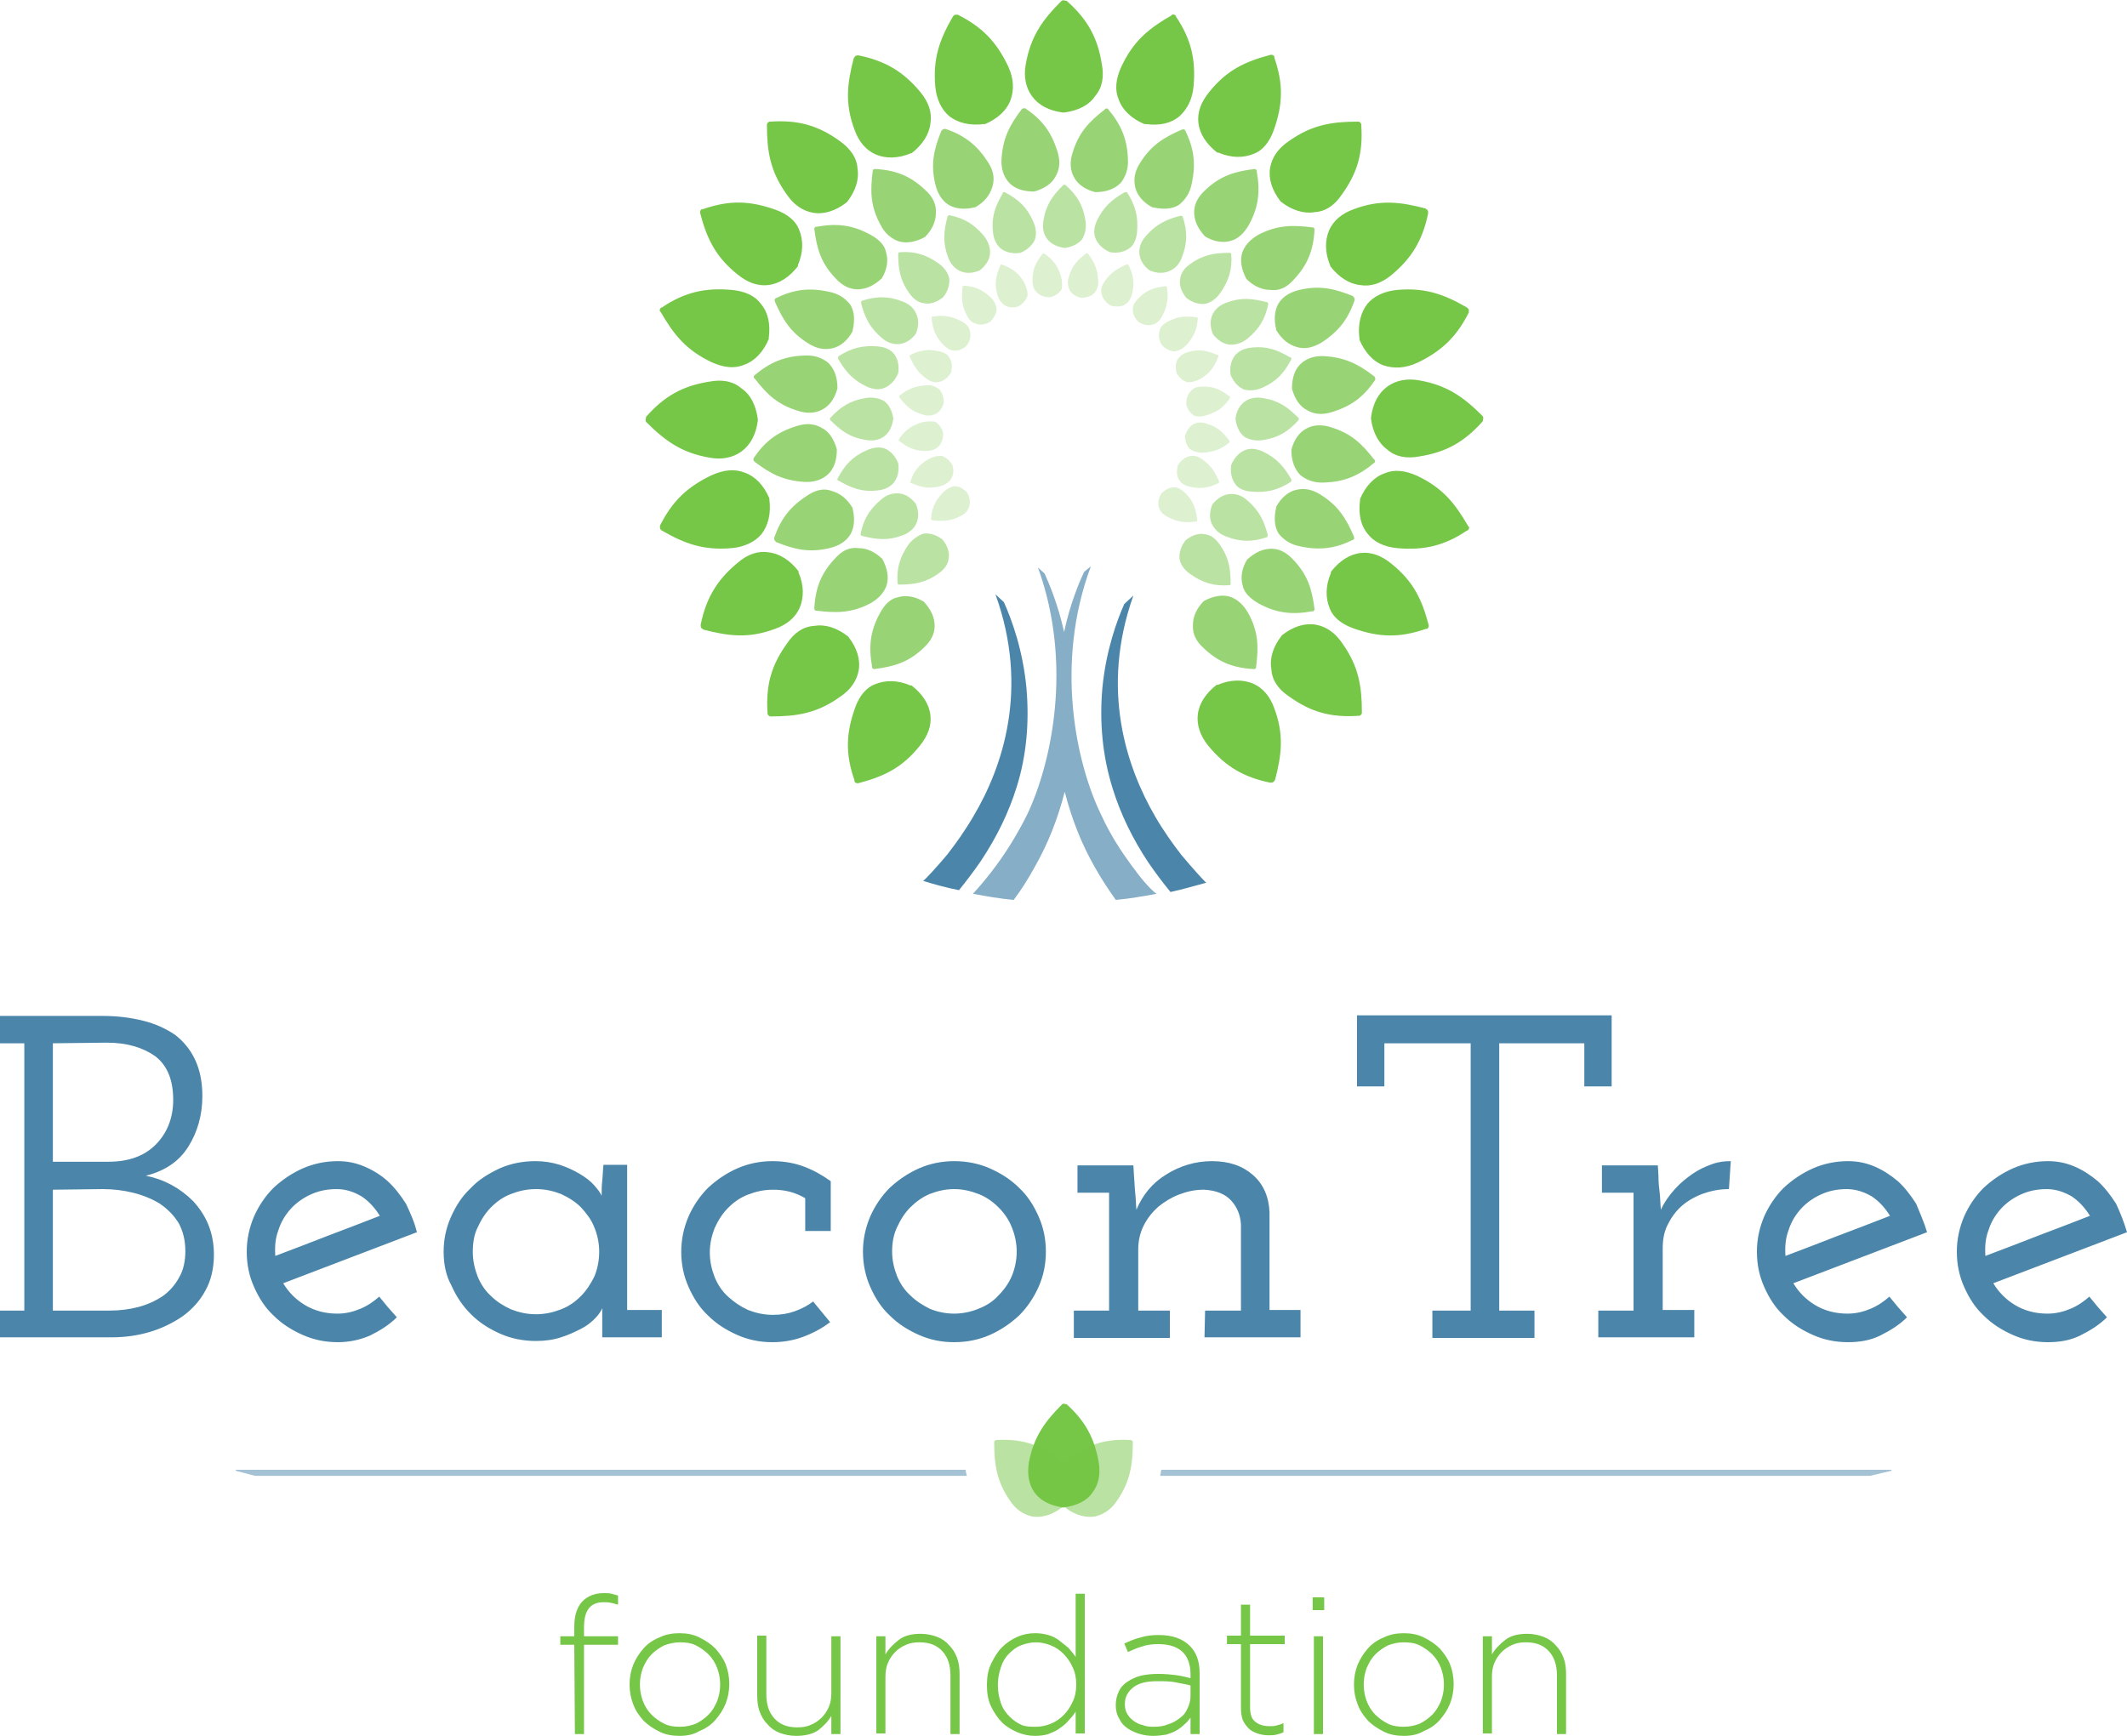
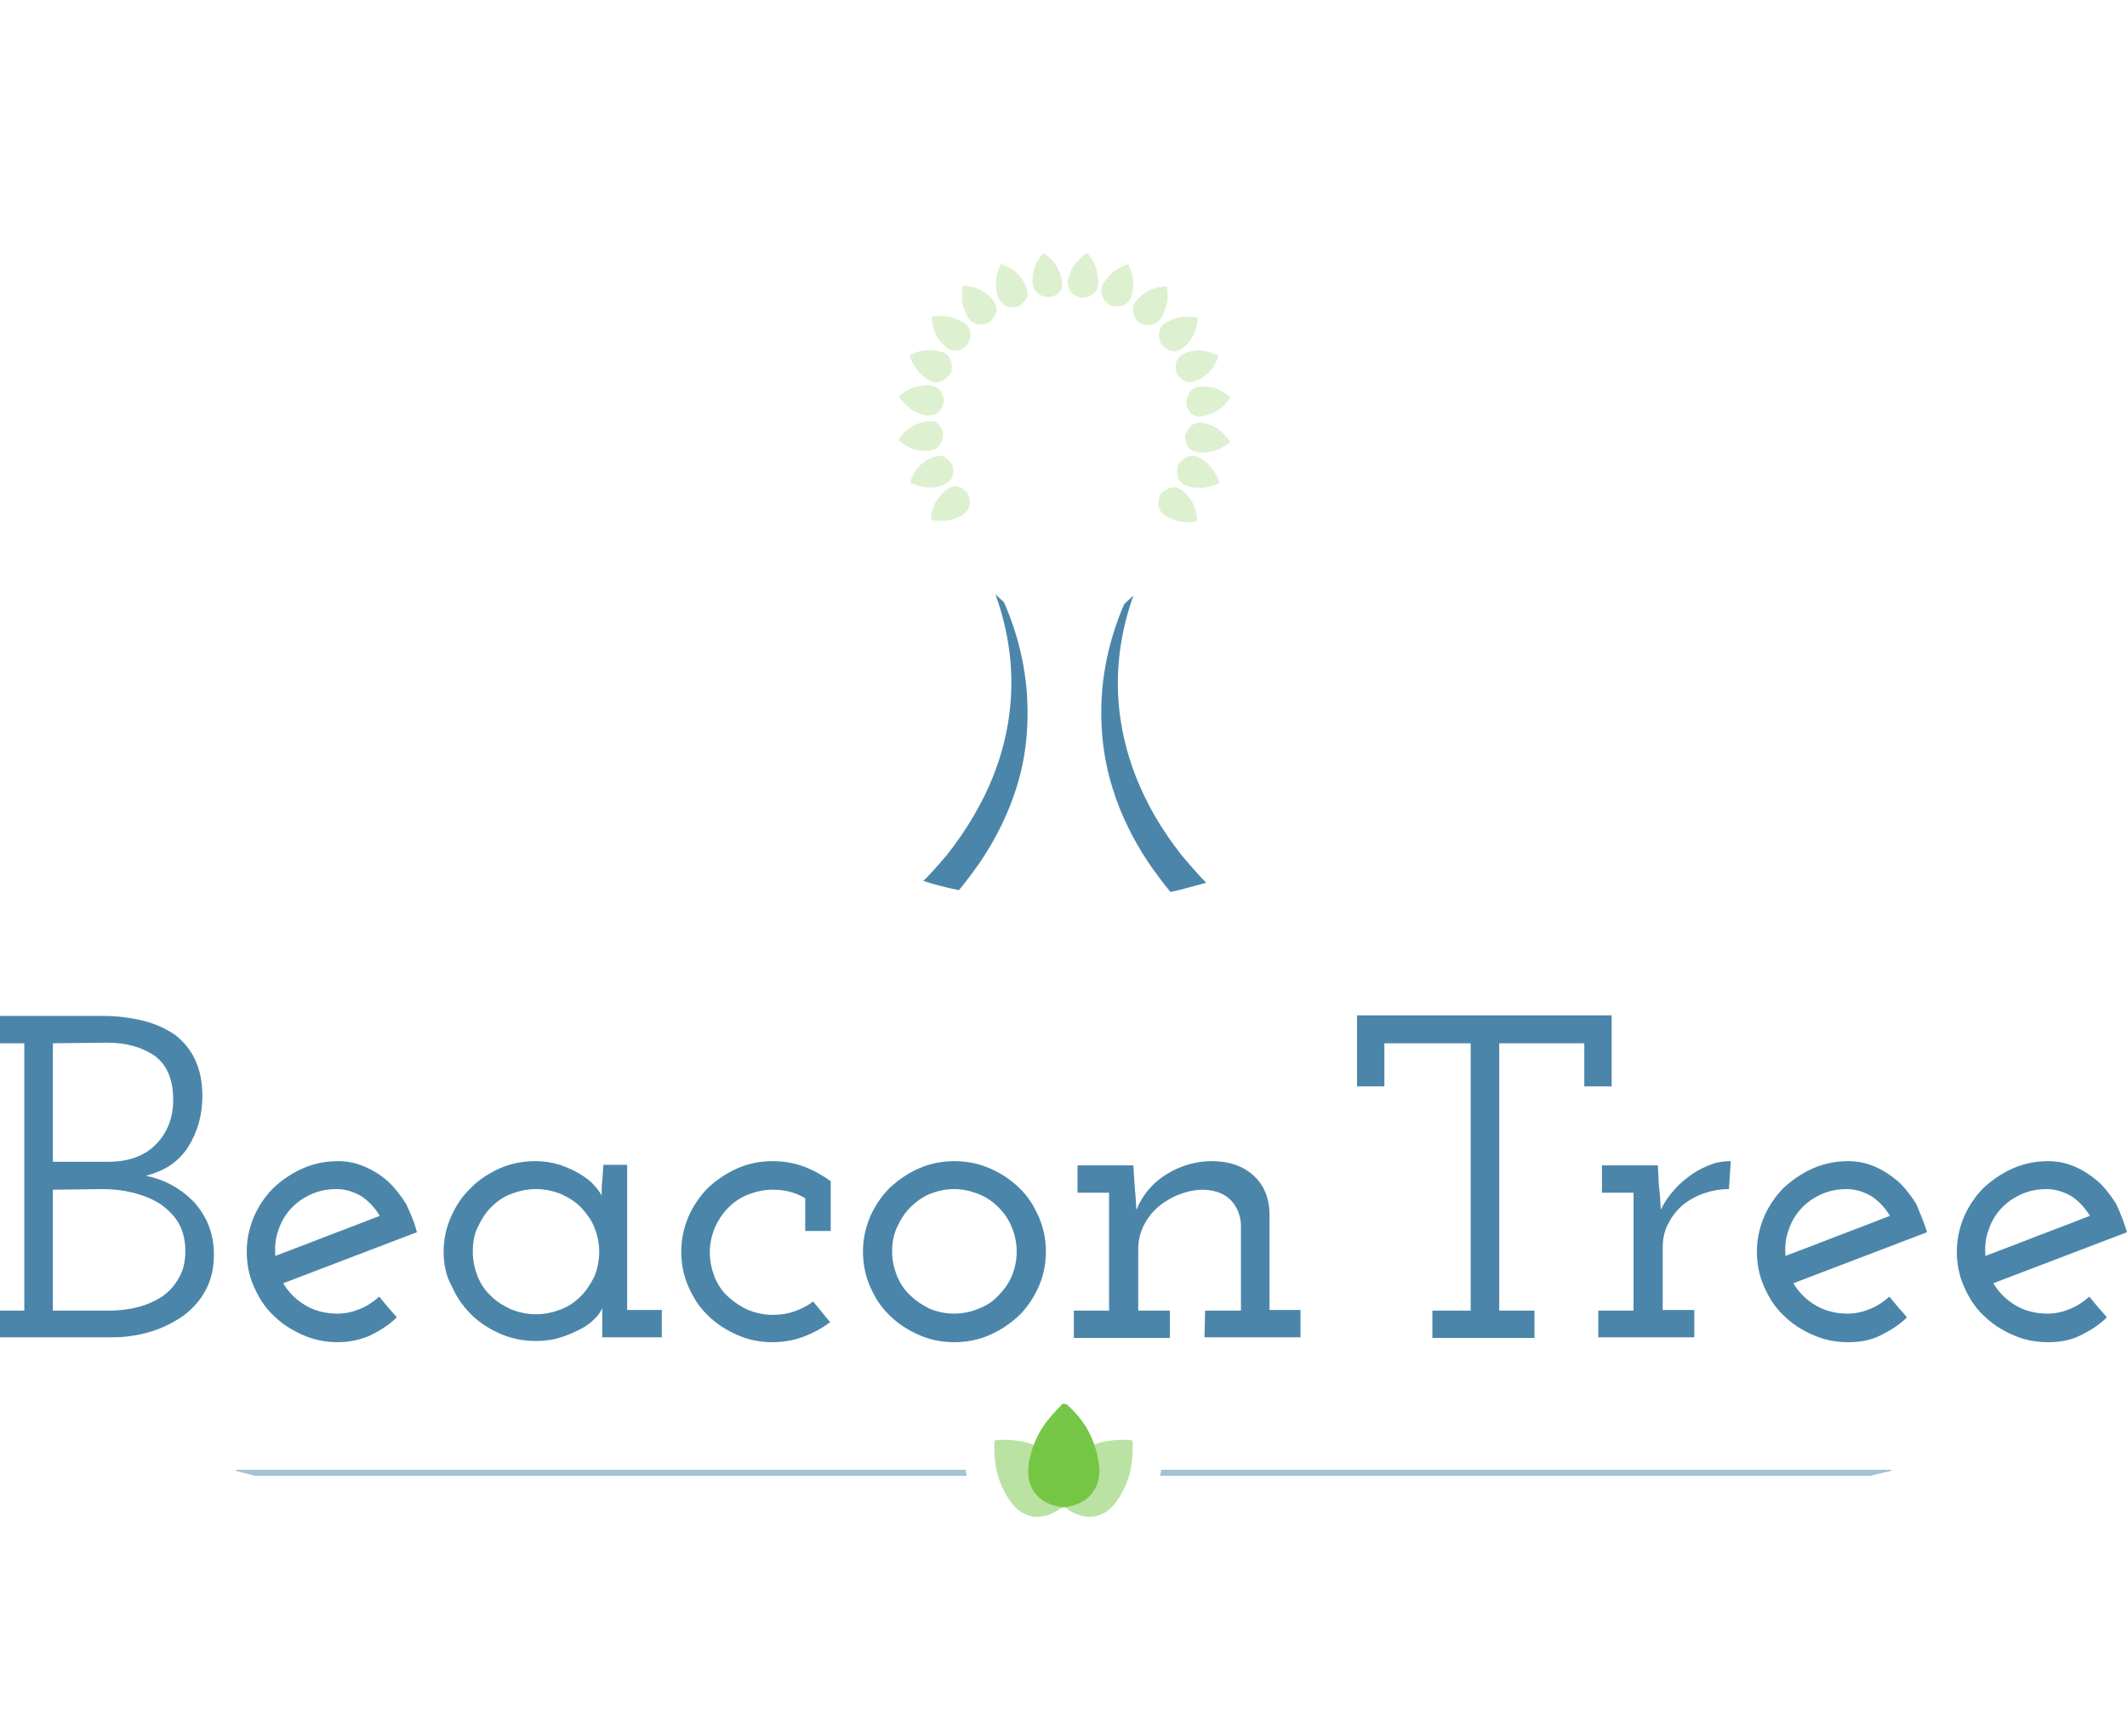
<svg xmlns="http://www.w3.org/2000/svg" id="Layer_1" viewBox="0 0 350 285.7" width="2500" height="2041">
  <style>.st0{fill:#4b86aa}.st1{fill:#76c647}.st2,.st3{enable-background:new}.st2{opacity:.5;fill:#4b86aa}.st3{fill:#76c647}.st3,.st4{opacity:.5}.st5{opacity:.75}.st6{opacity:.25}.st7{opacity:.67;fill:#4b86aa;enable-background:new}</style>
  <path class="st0" d="M0 215.7h4v-44H0v-4.5h17c2.4 0 4.6.3 6.6.8s3.7 1.3 5.2 2.3c1.4 1.1 2.5 2.4 3.3 4.1.8 1.7 1.2 3.7 1.2 6 0 3.1-.8 5.9-2.3 8.3-1.5 2.4-3.8 4-7 4.8 1.5.3 2.9.8 4.2 1.5 1.3.7 2.5 1.6 3.6 2.7 1 1.1 1.9 2.4 2.5 3.9.6 1.5.9 3.1.9 4.9 0 2.3-.5 4.3-1.4 5.9-.9 1.7-2.2 3.1-3.7 4.2-1.6 1.1-3.4 2-5.4 2.6-2 .6-4.1.9-6.3.9H0v-4.4zm8.7-44v19.5h9.1c3.3 0 5.9-.9 7.8-2.8 1.9-1.9 2.9-4.4 2.9-7.4 0-3.3-1-5.7-3-7.2-2-1.4-4.6-2.2-7.9-2.2l-8.9.1zm0 24.1v19.9H18c1.7 0 3.3-.2 4.8-.6 1.5-.4 2.8-1 4-1.8 1.1-.8 2-1.8 2.7-3.1.7-1.2 1-2.7 1-4.3 0-1.8-.4-3.3-1.1-4.6-.8-1.3-1.8-2.3-3.1-3.2-1.3-.8-2.8-1.4-4.4-1.8-1.6-.4-3.3-.6-5-.6l-8.2.1zM68.6 202.8l-22 8.4c.9 1.5 2.1 2.7 3.6 3.6 1.5.9 3.3 1.4 5.3 1.4 1.4 0 2.6-.3 3.8-.8 1.2-.5 2.2-1.2 3.1-2 .5.6.9 1.1 1.4 1.7.5.6 1 1.1 1.5 1.7-1.3 1.3-2.8 2.2-4.4 3-1.6.7-3.4 1.1-5.3 1.1-2.1 0-4-.4-5.8-1.2-1.8-.8-3.4-1.8-4.8-3.2-1.4-1.3-2.4-2.9-3.2-4.7-.8-1.8-1.2-3.7-1.2-5.8 0-2 .4-3.9 1.2-5.8.8-1.8 1.9-3.4 3.2-4.7 1.4-1.3 3-2.4 4.8-3.2 1.8-.8 3.8-1.2 5.8-1.2 1.6 0 3 .3 4.4.9 1.4.6 2.7 1.4 3.8 2.4 1.1 1 2.1 2.3 3 3.7.7 1.5 1.4 3 1.8 4.7zm-13.2-7.1c-1.6 0-3 .3-4.3.9-1.3.6-2.4 1.4-3.3 2.4s-1.6 2.2-2 3.5c-.5 1.3-.6 2.7-.5 4.2 2.9-1.1 5.8-2.2 8.6-3.3 2.9-1.1 5.8-2.2 8.6-3.3-.8-1.3-1.8-2.4-3-3.2-1.2-.7-2.5-1.2-4.1-1.2zM73 206c0-2 .4-3.9 1.2-5.7.8-1.8 1.8-3.4 3.2-4.7 1.3-1.4 2.9-2.4 4.8-3.3 1.8-.8 3.8-1.2 5.9-1.2 1.4 0 2.7.2 4 .6 1.2.4 2.3.9 3.3 1.5s1.8 1.2 2.4 1.9c.6.7 1 1.2 1.2 1.7 0-.8 0-1.6.1-2.5.1-.9.1-1.7.2-2.6h3.9v23.9h5.7v4.5h-9.8v-4.8c-.2.5-.6 1.1-1.2 1.7-.6.6-1.3 1.2-2.3 1.7s-2 1-3.3 1.4c-1.2.4-2.6.6-4.1.6-2.1 0-4.1-.4-5.9-1.2-1.8-.8-3.4-1.8-4.8-3.2s-2.4-2.9-3.2-4.7c-.9-1.6-1.3-3.5-1.3-5.6zm4.8 0c0 1.5.3 2.8.8 4.1.5 1.2 1.2 2.3 2.2 3.2.9.9 2 1.6 3.3 2.2 1.3.5 2.6.8 4.1.8 1.5 0 2.8-.3 4.1-.8 1.3-.5 2.3-1.2 3.3-2.2.9-.9 1.6-2 2.2-3.2.5-1.2.8-2.6.8-4.1 0-1.4-.3-2.8-.8-4-.5-1.3-1.3-2.3-2.2-3.3-.9-.9-2-1.6-3.3-2.2-1.3-.5-2.6-.8-4.1-.8-1.5 0-2.8.3-4.1.8-1.3.5-2.3 1.2-3.3 2.2-.9.9-1.6 2-2.2 3.3-.6 1.2-.8 2.6-.8 4zM136.6 217.6c-1.3 1-2.8 1.8-4.4 2.4-1.6.6-3.3.9-5.1.9-2.1 0-4-.4-5.8-1.2-1.8-.8-3.4-1.8-4.8-3.2-1.4-1.3-2.4-2.9-3.2-4.7-.8-1.8-1.2-3.7-1.2-5.8 0-2 .4-3.9 1.2-5.8.8-1.8 1.9-3.4 3.2-4.7 1.4-1.3 3-2.4 4.8-3.2 1.8-.8 3.8-1.2 5.8-1.2 1.9 0 3.6.3 5.2.9 1.6.6 3 1.4 4.4 2.4v8.2h-4.2v-5.4c-1.7-1-3.4-1.4-5.3-1.4-1.5 0-2.8.3-4.1.8-1.3.5-2.3 1.2-3.3 2.2-.9.9-1.6 2-2.2 3.3-.5 1.3-.8 2.6-.8 4 0 1.5.3 2.8.8 4.1.5 1.2 1.2 2.3 2.2 3.2s2 1.6 3.3 2.2c1.3.5 2.6.8 4.1.8 1.3 0 2.5-.2 3.6-.6 1.1-.4 2.1-.9 3-1.6l2.8 3.4zM142 206c0-2 .4-3.9 1.2-5.8.8-1.8 1.9-3.4 3.2-4.7 1.4-1.3 3-2.4 4.8-3.2 1.8-.8 3.8-1.2 5.8-1.2 2.1 0 4.1.4 5.9 1.2 1.8.8 3.4 1.8 4.8 3.2 1.4 1.3 2.4 2.9 3.2 4.7.8 1.8 1.2 3.7 1.2 5.8 0 2.1-.4 4-1.2 5.8-.8 1.8-1.9 3.4-3.2 4.7-1.4 1.3-3 2.4-4.8 3.2-1.8.8-3.8 1.2-5.9 1.2-2.1 0-4-.4-5.8-1.2-1.8-.8-3.4-1.8-4.8-3.2-1.4-1.3-2.4-2.9-3.2-4.7-.8-1.8-1.2-3.8-1.2-5.8zm4.8 0c0 1.4.3 2.7.8 4 .5 1.2 1.2 2.3 2.2 3.2.9.9 2 1.6 3.2 2.2 1.2.5 2.6.8 4 .8s2.8-.3 4-.8c1.3-.5 2.4-1.2 3.3-2.2.9-.9 1.7-2 2.2-3.2.5-1.2.8-2.6.8-4s-.3-2.8-.8-4c-.5-1.3-1.3-2.4-2.2-3.3-.9-.9-2-1.7-3.3-2.2-1.3-.5-2.6-.8-4-.8s-2.7.3-4 .8c-1.2.5-2.3 1.3-3.2 2.2-.9.9-1.6 2-2.2 3.3-.6 1.3-.8 2.6-.8 4zM198.3 215.7h5.9v-14.2c-.1-1.5-.6-2.8-1.6-3.9s-2.5-1.7-4.5-1.8c-1.5 0-2.8.3-4.1.8-1.3.5-2.4 1.2-3.4 2-1 .9-1.8 1.9-2.4 3.1s-.9 2.5-.9 3.9v10.1h5.2v4.5h-15.8v-4.5h5.8v-19.4h-5.2v-4.5h9.2l.1 1.7c.1 1.1.1 2 .2 2.8.1.8.1 1.8.2 2.8 1-2.4 2.6-4.4 4.9-5.8 2.2-1.4 4.8-2.2 7.5-2.2 2.9 0 5.1.8 6.8 2.3s2.6 3.6 2.7 6.1v16.1h5.1v4.5h-15.8l.1-4.4zM235.6 215.7h6.4v-44h-14.2v7.1h-4.5v-11.7h41.9v11.7h-4.5v-7.1h-14v44h5.8v4.5h-16.8v-4.5zM263 215.7h5.8v-19.4h-5.2v-4.5h9.2l.1 1.7c0 1.1.1 2 .2 2.8.1.8.1 1.8.2 2.8.6-1.3 1.4-2.4 2.3-3.4.9-1 1.9-1.8 2.9-2.5s2.1-1.2 3.2-1.6c1.1-.4 2.1-.5 3.1-.5l-.3 4.6c-1.6 0-3 .3-4.4.8-1.3.5-2.5 1.2-3.4 2-1 .9-1.7 1.9-2.3 3.1-.6 1.2-.8 2.5-.8 3.9v10.1h5.2v4.5H263v-4.4zM317.1 202.8l-22 8.4c.9 1.5 2.1 2.7 3.6 3.6 1.5.9 3.3 1.4 5.3 1.4 1.4 0 2.6-.3 3.8-.8 1.2-.5 2.2-1.2 3.1-2 .5.6.9 1.1 1.4 1.7.5.6 1 1.1 1.5 1.7-1.3 1.3-2.8 2.2-4.4 3s-3.4 1.1-5.3 1.1c-2.1 0-4-.4-5.8-1.2-1.8-.8-3.4-1.8-4.8-3.2-1.4-1.3-2.4-2.9-3.2-4.7-.8-1.8-1.2-3.7-1.2-5.8 0-2 .4-3.9 1.2-5.8.8-1.8 1.9-3.4 3.2-4.7 1.4-1.3 3-2.4 4.8-3.2 1.8-.8 3.8-1.2 5.8-1.2 1.6 0 3 .3 4.4.9 1.4.6 2.6 1.4 3.8 2.4 1.1 1 2.1 2.3 3 3.7.6 1.5 1.3 3 1.8 4.7zm-13.2-7.1c-1.6 0-3 .3-4.3.9-1.3.6-2.4 1.4-3.3 2.4-.9 1-1.6 2.2-2 3.5-.5 1.3-.6 2.7-.5 4.2 2.9-1.1 5.8-2.2 8.6-3.3 2.9-1.1 5.8-2.2 8.6-3.3-.8-1.3-1.8-2.4-3-3.2-1.2-.7-2.6-1.2-4.1-1.2zM350 202.8l-22 8.4c.9 1.5 2.1 2.7 3.6 3.6 1.5.9 3.3 1.4 5.3 1.4 1.4 0 2.6-.3 3.8-.8 1.2-.5 2.2-1.2 3.1-2 .5.6.9 1.1 1.4 1.7.5.6 1 1.1 1.5 1.7-1.3 1.3-2.8 2.2-4.4 3s-3.4 1.1-5.3 1.1c-2.1 0-4-.4-5.8-1.2-1.8-.8-3.4-1.8-4.8-3.2-1.4-1.3-2.4-2.9-3.2-4.7-.8-1.8-1.2-3.7-1.2-5.8 0-2 .4-3.9 1.2-5.8.8-1.8 1.9-3.4 3.2-4.7 1.4-1.3 3-2.4 4.8-3.2 1.8-.8 3.8-1.2 5.8-1.2 1.6 0 3 .3 4.4.9 1.4.6 2.6 1.4 3.8 2.4 1.1 1 2.1 2.3 3 3.7.7 1.5 1.3 3 1.8 4.7zm-13.2-7.1c-1.6 0-3 .3-4.3.9-1.3.6-2.4 1.4-3.3 2.4-.9 1-1.6 2.2-2 3.5-.5 1.3-.6 2.7-.5 4.2 2.9-1.1 5.8-2.2 8.6-3.3 2.9-1.1 5.8-2.2 8.6-3.3-.8-1.3-1.8-2.4-3-3.2-1.2-.7-2.6-1.2-4.1-1.2z" />
-   <path class="st1" d="M94.5 270.7h-2.3v-1.4h2.3v-1.6c0-1.9.5-3.3 1.4-4.2.8-.8 2-1.3 3.4-1.3.5 0 .9 0 1.3.1s.7.2 1.1.3v1.5c-.5-.1-.9-.3-1.2-.3-.4-.1-.7-.1-1.2-.1-2.2 0-3.2 1.4-3.2 4.1v1.5h5.6v1.4h-5.6v14.7h-1.5l-.1-14.7zM111.8 285.7c-1.2 0-2.3-.2-3.3-.7-1-.5-1.9-1.1-2.6-1.8-.7-.8-1.3-1.6-1.7-2.7-.4-1-.6-2.1-.6-3.2v-.1c0-1.1.2-2.2.6-3.2.4-1 1-1.9 1.7-2.7.7-.8 1.6-1.4 2.6-1.8 1-.5 2.1-.7 3.3-.7 1.2 0 2.3.2 3.3.7 1 .5 1.9 1.1 2.6 1.8.7.8 1.3 1.6 1.7 2.6.4 1 .6 2.1.6 3.2v.1c0 1.1-.2 2.2-.6 3.2-.4 1-1 1.9-1.7 2.7-.7.8-1.6 1.4-2.6 1.8-1 .6-2.1.8-3.3.8zm.1-1.5c1 0 1.8-.2 2.6-.5.8-.4 1.5-.9 2.1-1.5.6-.6 1-1.3 1.4-2.2.3-.8.5-1.7.5-2.7v-.1c0-1-.2-1.9-.5-2.7-.3-.8-.8-1.6-1.4-2.2-.6-.6-1.3-1.1-2.1-1.5-.8-.4-1.7-.5-2.6-.5-.9 0-1.8.2-2.6.5-.8.4-1.5.9-2.1 1.5s-1 1.3-1.4 2.2c-.3.8-.5 1.7-.5 2.7v.1c0 1 .2 1.9.5 2.7.3.8.8 1.6 1.4 2.2.6.6 1.3 1.1 2.1 1.5.8.4 1.6.5 2.6.5zM131 285.7c-1 0-1.9-.2-2.7-.5-.8-.3-1.5-.8-2-1.4-.6-.6-1-1.3-1.3-2.1-.3-.8-.4-1.7-.4-2.7v-9.8h1.5v9.6c0 1.7.4 3 1.3 4s2.1 1.5 3.8 1.5c.8 0 1.5-.1 2.2-.4.7-.3 1.3-.7 1.8-1.2s.9-1.1 1.2-1.8c.3-.7.4-1.5.4-2.3v-9.3h1.5v16.1h-1.5v-3c-.5.9-1.3 1.7-2.2 2.4-.9.6-2.1.9-3.6.9zM144.2 269.3h1.5v3c.5-.9 1.3-1.7 2.2-2.4.9-.7 2.1-1 3.6-1 1 0 1.9.2 2.7.5.8.3 1.5.8 2 1.4.6.6 1 1.3 1.3 2.1.3.8.4 1.7.4 2.7v9.8h-1.5v-9.6c0-1.7-.4-3-1.3-4s-2.1-1.5-3.8-1.5c-.8 0-1.5.1-2.2.4-.7.3-1.3.7-1.8 1.2s-.9 1.1-1.2 1.8c-.3.7-.4 1.5-.4 2.3v9.3h-1.5v-16zM170.3 285.7c-1 0-1.9-.2-2.9-.6-.9-.4-1.8-.9-2.5-1.6-.7-.7-1.3-1.6-1.8-2.6s-.7-2.2-.7-3.5v-.1c0-1.3.2-2.5.7-3.5.5-1 1-1.9 1.8-2.7.7-.7 1.6-1.3 2.5-1.7.9-.4 1.9-.6 2.9-.6.8 0 1.5.1 2.2.3.7.2 1.3.5 1.8.9l1.5 1.2c.4.5.8.9 1.2 1.5v-10.4h1.5v23H177v-3.6c-.3.5-.7 1-1.2 1.5-.4.5-.9.9-1.5 1.3-.5.4-1.1.6-1.8.9-.6.2-1.4.3-2.2.3zm.2-1.5c.8 0 1.7-.2 2.4-.5.8-.3 1.5-.8 2.1-1.4.6-.6 1.1-1.3 1.5-2.2.4-.8.6-1.8.6-2.8v-.1c0-1-.2-2-.6-2.8-.4-.9-.9-1.6-1.5-2.2-.6-.6-1.3-1.1-2.1-1.4-.8-.3-1.6-.5-2.4-.5-.9 0-1.7.2-2.5.5s-1.4.8-2 1.4c-.6.6-1 1.3-1.3 2.2s-.5 1.8-.5 2.9v.1c0 1.1.2 2 .5 2.9.3.9.8 1.6 1.4 2.2.6.6 1.3 1.1 2 1.4s1.5.3 2.4.3zM189.8 285.7c-.8 0-1.5-.1-2.2-.3-.7-.2-1.4-.5-2-.9-.6-.4-1.1-.9-1.4-1.6-.4-.6-.6-1.4-.6-2.2v-.1c0-.8.2-1.6.5-2.2.3-.7.8-1.2 1.4-1.6.6-.4 1.4-.8 2.2-1 .9-.2 1.8-.3 2.9-.3 1.1 0 2.1.1 2.9.2.8.1 1.6.3 2.4.5v-.7c0-1.6-.5-2.9-1.4-3.7-.9-.8-2.2-1.2-3.9-1.2-1 0-1.9.1-2.7.4-.8.2-1.6.6-2.3.9l-.6-1.4c.9-.4 1.8-.8 2.7-1 .9-.3 1.9-.4 3-.4 2.2 0 3.9.6 5.1 1.8 1.1 1.1 1.6 2.6 1.6 4.5v10h-1.5v-2.7c-.3.4-.6.8-1 1.1-.4.4-.8.7-1.3 1-.5.3-1.1.5-1.7.7-.7.1-1.4.2-2.1.2zm.1-1.5c.8 0 1.6-.1 2.3-.4.7-.2 1.4-.6 1.9-1 .6-.4 1-.9 1.3-1.6.3-.6.5-1.3.5-2v-1.8c-.7-.2-1.5-.3-2.4-.5-.9-.2-1.9-.2-3.1-.2-1.7 0-3 .3-3.9 1-.9.7-1.4 1.6-1.4 2.7v.1c0 .6.1 1.1.4 1.6.3.5.6.8 1 1.1.4.3.9.6 1.5.7.7.3 1.3.3 1.9.3zM208.7 285.6c-.6 0-1.2-.1-1.8-.3-.5-.2-1-.4-1.4-.8-.4-.4-.7-.8-1-1.4-.2-.6-.3-1.2-.3-2v-10.5h-2.3v-1.4h2.3v-5.1h1.5v5.1h5.7v1.4h-5.7V281c0 1.2.3 2 .9 2.4.6.5 1.4.7 2.3.7.4 0 .8 0 1.1-.1.4-.1.8-.2 1.2-.4v1.5c-.4.2-.8.3-1.2.4-.3.1-.8.1-1.3.1zM216 262.9h1.9v2.1H216v-2.1zm.2 6.4h1.5v16.1h-1.5v-16.1zM231 285.7c-1.2 0-2.3-.2-3.3-.7-1-.5-1.9-1.1-2.6-1.8-.7-.8-1.3-1.6-1.7-2.7-.4-1-.6-2.1-.6-3.2v-.1c0-1.1.2-2.2.6-3.2.4-1 1-1.9 1.7-2.7.7-.8 1.6-1.4 2.6-1.8 1-.5 2.1-.7 3.3-.7s2.3.2 3.3.7c1 .5 1.9 1.1 2.6 1.8.7.8 1.3 1.6 1.7 2.6.4 1 .6 2.1.6 3.2v.1c0 1.1-.2 2.2-.6 3.2-.4 1-1 1.9-1.7 2.7-.7.8-1.6 1.4-2.6 1.8-1 .6-2.1.8-3.3.8zm0-1.5c1 0 1.8-.2 2.6-.5.8-.4 1.5-.9 2.1-1.5.6-.6 1-1.3 1.4-2.2.3-.8.5-1.7.5-2.7v-.1c0-1-.2-1.9-.5-2.7-.3-.8-.8-1.6-1.4-2.2s-1.3-1.1-2.1-1.5c-.8-.4-1.7-.5-2.6-.5-1 0-1.8.2-2.6.5-.8.4-1.5.9-2.1 1.5-.6.6-1 1.3-1.4 2.2-.3.8-.5 1.7-.5 2.7v.1c0 1 .2 1.9.5 2.7.3.8.8 1.6 1.4 2.2.6.6 1.3 1.1 2.1 1.5.8.4 1.7.5 2.6.5zM244 269.3h1.5v3c.5-.9 1.3-1.7 2.2-2.4.9-.7 2.1-1 3.6-1 1 0 1.9.2 2.7.5.8.3 1.5.8 2 1.4.6.6 1 1.3 1.3 2.1.3.8.4 1.7.4 2.7v9.8h-1.5v-9.6c0-1.7-.4-3-1.3-4s-2.1-1.5-3.8-1.5c-.8 0-1.5.1-2.2.4-.7.3-1.3.7-1.8 1.2s-.9 1.1-1.2 1.8c-.3.7-.4 1.5-.4 2.3v9.3H244v-16z" />
  <path class="st2" d="M158.9 241.9h-120c-.3 0 0 .2 0 .2l3.1.8h117.1c-.1-.4-.2-.7-.2-1zM311.2 241.9H191.1c-.1.3-.1.7-.2 1h116.8l3.4-.8s.3-.1.1-.2z" />
  <path class="st1" d="M180.8 240.7c-.7-4-2.2-6.8-5.3-9.6h-.1-.1c-.2-.1-.4-.1-.5 0l-.1.1c-2.8 2.8-4.6 5.3-5.4 9.5-.3 2 0 3.6.9 4.9 1 1.4 2.6 2.2 4.7 2.5h.2c2.1-.3 3.8-1.1 4.7-2.5 1-1.3 1.3-3 1-4.9z" />
  <path class="st3" d="M176.3 239.8c3-2.2 5.8-3 9.6-2.8h.2c.2.1.3.2.3.3v.1c0 3.6-.4 6.4-2.6 9.6-1 1.5-2.3 2.3-3.7 2.6-1.5.2-3.1-.2-4.7-1.4-1.2-1.5-1.7-3.1-1.5-4.6.1-1.5 1-2.8 2.4-3.8z" />
  <path class="st3" d="M173.7 239.8c-3-2.2-5.8-3-9.6-2.8h-.1-.1c-.2.1-.3.2-.3.3v.1c0 3.6.4 6.4 2.6 9.6 1 1.5 2.3 2.3 3.7 2.6 1.5.2 3.1-.2 4.7-1.4h.1c1.2-1.5 1.7-3.1 1.5-4.6-.2-1.5-1.1-2.8-2.5-3.8z" />
  <g>
-     <path class="st1" d="M181.3 10.5c-.7-4.4-2.4-7.4-5.8-10.4h-.1-.1c-.2-.1-.4-.1-.6 0l-.1.1c-3.1 3.1-5 5.8-5.8 10.3-.4 2.1 0 3.9 1 5.3 1.1 1.5 2.8 2.4 5.1 2.7h.2c2.3-.3 4.1-1.2 5.1-2.7 1.2-1.4 1.5-3.2 1.1-5.3zM116.7 62.8c-4.4.7-7.4 2.4-10.4 5.8v.2c-.1.2-.1.4 0 .6l.1.1c3.1 3.1 5.8 5 10.3 5.8 2.1.4 3.9 0 5.3-1 1.5-1.1 2.4-2.8 2.7-5.1v-.1-.1c-.3-2.3-1.2-4.1-2.7-5.1-1.4-1.2-3.2-1.5-5.3-1.1zM233.6 75.1c4.4-.7 7.4-2.4 10.4-5.8v-.1-.1c.1-.2.1-.4 0-.6l-.1-.1c-3.1-3.1-5.8-5-10.3-5.8-2.1-.4-3.9 0-5.3 1-1.5 1.1-2.4 2.8-2.7 5.1v.2c.3 2.3 1.3 4.1 2.7 5.1 1.4 1.2 3.2 1.5 5.3 1.1zM220.8 32c2.6-3.6 3.5-6.9 3.2-11.4v-.1-.1c-.1-.2-.2-.3-.4-.4h-.1c-4.3 0-7.6.5-11.4 3.2-1.8 1.2-2.8 2.7-3.1 4.4-.3 1.8.3 3.7 1.7 5.5l.1.1c1.8 1.4 3.8 2 5.5 1.7 1.8-.1 3.3-1.1 4.5-2.9zM129.5 105.9c-2.6 3.6-3.5 6.9-3.2 11.4v.2c.1.2.2.3.4.4h.1c4.3 0 7.6-.5 11.4-3.2 1.8-1.2 2.8-2.7 3.1-4.4.3-1.8-.3-3.7-1.7-5.5l-.1-.1c-1.8-1.4-3.7-2-5.5-1.7-1.8.1-3.3 1.1-4.5 2.9zM138.2 23.2c-3.6-2.6-6.9-3.5-11.4-3.2h-.1-.1c-.2.1-.3.2-.4.4v.1c0 4.3.5 7.6 3.2 11.4 1.2 1.8 2.7 2.8 4.4 3.1 1.8.3 3.7-.3 5.5-1.7l.1-.1c1.4-1.8 2-3.7 1.7-5.5-.1-1.7-1.1-3.2-2.9-4.5zM212.1 114.6c3.6 2.6 6.9 3.5 11.4 3.2h.2c.2-.1.3-.2.4-.4v-.1c0-4.3-.5-7.6-3.2-11.4-1.2-1.8-2.7-2.8-4.4-3.1-1.8-.3-3.7.3-5.5 1.7l-.1.1c-1.4 1.8-2 3.7-1.7 5.5.1 1.8 1.1 3.3 2.9 4.5zM196.4 14.2c.4-4.4-.4-7.8-2.9-11.5v-.1l-.1-.1c-.1-.1-.4-.2-.5-.1 0 0-.1 0-.1.1-3.8 2.2-6.3 4.2-8.3 8.5-.9 2-1.1 3.8-.4 5.4.6 1.7 2.1 3.1 4.2 4h.2c2.3.3 4.2-.1 5.6-1.3 1.3-1.2 2.1-2.8 2.3-4.9zM120.4 47.7c-4.4-.4-7.8.4-11.5 2.9h-.1l-.1.1c-.1.1-.2.4-.1.5 0 0 0 .1.1.1 2.2 3.8 4.2 6.3 8.4 8.3 2 .9 3.8 1.1 5.4.4 1.7-.6 3.1-2.1 4-4.2v-.1-.1c.3-2.3-.1-4.2-1.3-5.6-1-1.4-2.7-2.1-4.8-2.3zM229.9 90.2c4.4.4 7.8-.4 11.5-2.9h.1l.1-.1c.1-.1.2-.4.1-.5 0 0 0-.1-.1-.1-2.2-3.8-4.2-6.3-8.4-8.3-2-.9-3.8-1.1-5.4-.4-1.7.6-3.1 2.1-4 4.2v.2c-.3 2.3.1 4.2 1.3 5.6 1 1.3 2.7 2.1 4.8 2.3zM228.9 45.3c3.4-2.8 5.2-5.8 6.1-10.2V35v-.1c0-.2-.1-.4-.3-.5 0 0-.1 0-.1-.1-4.2-1.1-7.5-1.5-11.8.1-2 .7-3.4 1.9-4.1 3.5-.7 1.7-.7 3.7.2 5.8v.1c1.4 1.8 3.1 2.9 4.9 3.1 1.8.3 3.5-.3 5.1-1.6zM121.4 92.6c-3.4 2.8-5.2 5.8-6.1 10.2v.2c0 .2.1.4.3.5 0 0 .1 0 .1.1 4.2 1.1 7.5 1.5 11.8-.1 2-.7 3.4-1.9 4.1-3.5.7-1.7.7-3.7-.2-5.8v-.1-.1c-1.4-1.8-3.1-2.9-4.9-3.1-1.7-.3-3.5.3-5.1 1.7zM151.5 15.2c-2.8-3.4-5.8-5.2-10.2-6.1h-.1-.1c-.2 0-.4.1-.5.3 0 0 0 .1-.1.1-1.1 4.2-1.5 7.5.1 11.8.7 2 1.9 3.4 3.5 4.1 1.6.7 3.7.7 5.8-.2h.1c1.8-1.4 2.9-3.1 3.1-4.9.3-1.8-.3-3.5-1.6-5.1zM198.8 122.7c2.8 3.4 5.8 5.2 10.2 6.1h.2c.2 0 .4-.1.5-.3 0 0 0-.1.1-.1 1.1-4.2 1.5-7.5-.1-11.8-.7-2-1.9-3.4-3.5-4.1-1.7-.7-3.7-.7-5.8.2h-.1-.1c-1.8 1.4-2.9 3.1-3.1 4.9-.2 1.7.4 3.5 1.7 5.1zM209.6 21.4c1.5-4.2 1.6-7.6.1-11.9v-.1-.1c-.1-.2-.3-.3-.5-.3h-.1c-4.2 1.1-7.2 2.5-10.1 6.1-1.4 1.7-2 3.4-1.8 5.1.2 1.8 1.3 3.5 3.1 4.9h.2c2.1.9 4.1.9 5.8.2 1.4-.5 2.6-1.9 3.3-3.9zM140.7 116.5c-1.5 4.2-1.6 7.6-.1 11.9v.2c.1.2.3.3.5.3h.1c4.2-1.1 7.2-2.5 10.1-6.1 1.4-1.7 2-3.4 1.8-5.1-.2-1.8-1.3-3.5-3.1-4.9h-.1-.1c-2.1-.9-4.1-.9-5.8-.2-1.4.5-2.6 1.9-3.3 3.9zM127.6 34.5c-4.2-1.5-7.6-1.6-11.9-.1h-.1-.1c-.2.1-.3.3-.3.5v.1c1.1 4.2 2.5 7.2 6.1 10.1 1.7 1.4 3.4 2 5.1 1.8 1.8-.2 3.5-1.3 4.9-3.1v-.1-.1c.9-2.1.9-4.1.2-5.8-.5-1.4-1.9-2.6-3.9-3.3zM222.7 103.4c4.2 1.5 7.6 1.6 11.9.1h.2c.2-.1.3-.3.3-.5v-.1c-1.1-4.2-2.5-7.2-6.1-10.1-1.7-1.4-3.4-2-5.1-1.8-1.8.2-3.5 1.3-4.9 3.1v.2c-.9 2.1-.9 4.1-.2 5.8.5 1.4 1.9 2.6 3.9 3.3zM233.2 59.7c4-1.9 6.5-4.3 8.5-8.3v-.1-.1c0-.2 0-.4-.2-.5l-.1-.1c-3.8-2.2-6.9-3.3-11.5-2.9-2.1.2-3.8 1-4.9 2.3-1.1 1.4-1.6 3.4-1.3 5.7v.2c.9 2.1 2.3 3.6 3.9 4.2 1.8.6 3.6.5 5.6-.4zM117.1 78.2c-4 1.9-6.5 4.3-8.5 8.3v.2c0 .2 0 .4.2.5l.1.1c3.8 2.2 6.9 3.3 11.5 2.9 2.1-.2 3.8-1 4.9-2.3 1.1-1.4 1.6-3.4 1.3-5.7v-.1-.1c-.9-2.1-2.3-3.6-4-4.2-1.7-.7-3.5-.5-5.5.4zM165.9 10.9c-1.9-4-4.3-6.5-8.3-8.5h-.1-.1c-.2 0-.4 0-.5.2l-.1.1c-2.2 3.8-3.3 6.9-2.9 11.5.2 2.1 1 3.8 2.3 4.9 1.4 1.1 3.4 1.6 5.7 1.3h.2c2.1-.9 3.6-2.3 4.2-4 .6-1.7.5-3.5-.4-5.5z" />
    <g class="st4">
-       <path class="st1" d="M178.6 36.2c-.4-2.5-1.4-4.1-3.3-5.8h-.3l-.1.1c-1.7 1.7-2.8 3.2-3.2 5.8-.2 1.2 0 2.2.6 3 .6.8 1.6 1.3 2.9 1.5 1.3-.2 2.3-.7 2.9-1.5.5-.9.7-1.9.5-3.1zM142.4 65.5c-2.4.4-4.1 1.4-5.8 3.3-.1.1 0 .2 0 .3l.1.1c1.7 1.7 3.2 2.8 5.8 3.2 1.2.2 2.2 0 3-.6.8-.6 1.3-1.6 1.5-2.9-.2-1.3-.7-2.3-1.5-2.9-.9-.5-1.9-.7-3.1-.5zM207.9 72.4c2.5-.4 4.1-1.4 5.8-3.3v-.3l-.1-.1c-1.7-1.7-3.2-2.8-5.8-3.2-1.2-.2-2.2 0-3 .6-.8.6-1.4 1.6-1.5 2.9.2 1.3.7 2.3 1.5 2.9.9.5 1.9.7 3.1.5zM200.8 48.2c1.4-2 2-3.9 1.8-6.4 0-.1-.1-.2-.2-.2h-.1c-2.4 0-4.3.3-6.4 1.8-1 .7-1.6 1.5-1.7 2.5-.2 1 .2 2.1 1 3.1 1 .8 2.1 1.1 3.1 1 .9-.2 1.8-.8 2.5-1.8zM149.5 89.6c-1.4 2-2 3.9-1.8 6.4 0 .1.1.2.2.2h.1c2.4 0 4.3-.3 6.4-1.8 1-.7 1.6-1.5 1.7-2.5.2-1-.2-2.1-1-3.1-1-.8-2.1-1.1-3.1-1-.9.3-1.8.9-2.5 1.8zM154.4 43.3c-2-1.4-3.9-2-6.4-1.8-.1 0-.2.1-.2.2v.1c0 2.4.3 4.3 1.8 6.4.7 1 1.5 1.6 2.5 1.7 1 .2 2.1-.2 3.1-1 .8-1 1.1-2.1 1-3.1-.2-.9-.8-1.8-1.8-2.5zM195.9 94.5c2 1.4 3.9 2 6.4 1.8.1 0 .2-.1.2-.2V96c0-2.4-.3-4.3-1.8-6.4-.7-1-1.5-1.6-2.5-1.7-1-.2-2.1.2-3.1 1-.8 1-1.1 2.1-1 3.1.2 1 .8 1.8 1.8 2.5zM187.1 38.2c.2-2.5-.2-4.3-1.6-6.5-.1-.1-.2-.1-.3-.1h-.1c-2.1 1.2-3.5 2.4-4.6 4.7-.5 1.1-.6 2.1-.2 3 .4.9 1.2 1.7 2.4 2.2 1.3.2 2.4-.1 3.2-.7.6-.4 1.1-1.4 1.2-2.6zM144.5 57c-2.5-.2-4.3.2-6.5 1.6-.1.1-.1.2-.1.3v.1c1.2 2.1 2.4 3.5 4.7 4.6 1.1.5 2.1.6 3 .2.9-.4 1.7-1.2 2.2-2.4.2-1.3-.1-2.4-.7-3.2-.5-.6-1.4-1.1-2.6-1.2zM205.9 80.9c2.5.2 4.3-.2 6.5-1.6.1-.1.1-.2.1-.3v-.1c-1.2-2.1-2.4-3.5-4.7-4.6-1.1-.5-2.1-.6-3-.2-.9.4-1.7 1.2-2.2 2.4-.2 1.3.1 2.4.7 3.2.4.6 1.3 1.1 2.6 1.2zM205.3 55.7c1.9-1.6 2.9-3.2 3.4-5.7 0-.1-.1-.2-.2-.3h-.1c-2.4-.6-4.2-.8-6.6.1-1.1.4-1.9 1.1-2.3 2-.4.9-.4 2 .1 3.2.8 1 1.7 1.6 2.7 1.7 1.1.1 2.1-.3 3-1zM145 82.2c-1.9 1.6-2.9 3.2-3.4 5.7 0 .1.1.2.2.3h.1c2.4.6 4.2.8 6.6-.1 1.1-.4 1.9-1.1 2.3-2 .4-.9.4-2-.1-3.2-.8-1-1.7-1.6-2.7-1.7-1.1-.1-2.1.2-3 1zM161.9 38.8c-1.6-1.9-3.2-2.9-5.7-3.4-.1 0-.2.1-.3.2v.1c-.6 2.3-.8 4.2.1 6.6.4 1.1 1.1 1.9 2 2.3.9.4 2 .4 3.2-.1 1-.8 1.6-1.7 1.7-2.7.1-1.1-.3-2.1-1-3zM194.5 42.3c.9-2.3.9-4.3.1-6.7-.1-.1-.2-.1-.3-.1h-.1c-2.3.6-4 1.4-5.7 3.4-.8.9-1.1 1.9-1 2.9.1 1 .7 2 1.7 2.7 1.2.5 2.3.5 3.2.1 1-.4 1.7-1.2 2.1-2.3zM148.5 49.6c-2.3-.9-4.3-.9-6.7-.1-.1.1-.1.2-.1.3v.1c.6 2.3 1.4 4 3.4 5.7.9.8 1.9 1.1 2.9 1 1-.1 2-.7 2.7-1.7.5-1.2.5-2.3.1-3.2-.4-1-1.2-1.7-2.3-2.1zM201.8 88.3c2.3.9 4.3.9 6.7.1.1-.1.1-.2.1-.3V88c-.6-2.3-1.4-4-3.4-5.7-.9-.8-1.9-1.1-2.9-1-1 .1-2 .7-2.8 1.7-.5 1.2-.5 2.3-.1 3.2.5 1 1.3 1.7 2.4 2.1zM207.7 63.8c2.3-1 3.6-2.4 4.8-4.7 0-.1 0-.2-.1-.3h-.1c-2.1-1.2-3.8-1.9-6.4-1.6-1.2.1-2.1.6-2.7 1.3-.6.8-.9 1.9-.7 3.2.5 1.2 1.3 2 2.2 2.4.9.2 1.9.2 3-.3zM142.6 74.1c-2.3 1-3.6 2.4-4.8 4.7 0 .1 0 .2.1.3h.1c2.1 1.2 3.8 1.9 6.4 1.6 1.2-.1 2.1-.6 2.7-1.3.6-.8.9-1.9.7-3.2-.5-1.2-1.3-2-2.2-2.4-.9-.3-1.9-.2-3 .3zM170 36.4c-1-2.3-2.4-3.6-4.7-4.8-.1 0-.2 0-.3.1v.1c-1.2 2.1-1.9 3.8-1.6 6.4.1 1.2.6 2.1 1.3 2.7.8.6 1.9.9 3.2.7 1.2-.5 2-1.3 2.4-2.2.3-.9.2-1.9-.3-3z" />
-     </g>
+       </g>
    <g class="st5">
-       <path class="st1" d="M174 24.9c-1-3.2-2.5-5.2-5.3-7.1h-.1c-.1 0-.3 0-.4.1 0 0-.1 0-.1.1-2 2.6-3.1 4.8-3.3 8.2-.1 1.6.4 2.9 1.2 3.8.9 1 2.3 1.5 4.1 1.5h.1c1.7-.5 2.9-1.3 3.5-2.5.7-1.2.8-2.5.3-4.1zM131.1 70.1c-3.2 1-5.2 2.5-7.1 5.3v.1c-.1.1 0 .3.1.4l.1.1c2.6 2 4.8 3.1 8.2 3.3 1.6.1 2.9-.4 3.8-1.2 1-.9 1.5-2.3 1.5-4.1v-.1c-.5-1.7-1.3-2.9-2.5-3.5-1.2-.7-2.5-.8-4.1-.3zM219.2 67.8c3.2-1 5.2-2.5 7.1-5.3v-.1c0-.1 0-.3-.1-.4l-.1-.1c-2.6-2-4.8-3.1-8.2-3.3-1.6-.1-2.9.4-3.8 1.2-1 .9-1.5 2.3-1.5 4.1v.1c.5 1.7 1.3 2.9 2.5 3.5 1.2.7 2.5.8 4.1.3zM205.5 37c1.6-2.9 1.9-5.5 1.3-8.8v-.1-.1c-.1-.1-.2-.2-.3-.2h-.1c-3.2.4-5.6 1.1-8.1 3.5-1.2 1.1-1.8 2.3-1.8 3.6 0 1.4.6 2.7 1.8 4 1.5.9 3 1.1 4.3.7 1.1-.3 2.1-1.2 2.9-2.6zM144.8 100.9c-1.6 2.9-1.9 5.5-1.3 8.8v.2c.1.1.2.2.3.2h.1c3.2-.4 5.6-1.1 8.1-3.5 1.2-1.1 1.8-2.3 1.8-3.6 0-1.4-.6-2.7-1.8-4-1.5-.9-3-1.1-4.3-.7-1.1.2-2.1 1.1-2.9 2.6zM143.2 38.6c-2.9-1.6-5.5-1.9-8.8-1.3h-.1-.1c-.1.1-.2.2-.2.3v.1c.4 3.2 1.1 5.6 3.5 8.1 1.1 1.2 2.3 1.8 3.6 1.8 1.4 0 2.7-.6 4-1.8.9-1.5 1.1-3 .7-4.3-.2-1.1-1.1-2.1-2.6-2.9zM207.1 99.3c2.9 1.6 5.5 1.9 8.8 1.3h.2c.1-.1.2-.2.2-.3v-.1c-.4-3.2-1.1-5.6-3.5-8.1-1.1-1.2-2.3-1.8-3.6-1.8-1.4 0-2.7.6-4 1.8-.9 1.5-1.1 3-.7 4.3.2 1.1 1.2 2.1 2.6 2.9zM185.6 26.2c-.1-3.3-1.1-5.7-3.3-8.3-.1-.1-.3-.1-.4 0 0 0-.1 0-.1.1-2.6 2-4.3 3.8-5.3 7.1-.5 1.5-.4 2.9.2 4 .6 1.2 1.9 2.1 3.5 2.5h.1c1.7 0 3.1-.5 4.1-1.5.8-1 1.3-2.3 1.2-3.9zM132.4 58.5c-3.3.1-5.7 1.1-8.3 3.3-.1.1-.1.3 0 .4 0 0 0 .1.1.1 2 2.6 3.8 4.3 7.1 5.3 1.5.5 2.9.4 4-.2 1.2-.6 2.1-1.9 2.5-3.5v-.1c0-1.7-.5-3.1-1.5-4.1-1-.8-2.3-1.3-3.9-1.2zM217.9 79.4c3.3-.1 5.7-1.1 8.3-3.3.1-.1.1-.3 0-.4 0 0 0-.1-.1-.1-2-2.6-3.8-4.3-7.1-5.3-1.5-.5-2.9-.4-4 .2-1.2.6-2.1 1.9-2.5 3.5v.1c0 1.7.5 3.1 1.5 4.1 1 .8 2.3 1.3 3.9 1.2zM212.8 46.1c2.3-2.4 3.3-4.8 3.5-8.2v-.1-.1c0-.1-.1-.3-.3-.3h-.1c-3.2-.4-5.7-.4-8.8 1.2-1.4.8-2.3 1.8-2.7 3-.4 1.3-.1 2.8.7 4.3 1.2 1.2 2.6 1.8 3.9 1.8 1.5.2 2.7-.4 3.8-1.6zM137.5 91.8c-2.3 2.4-3.3 4.8-3.5 8.2v.2c0 .1.1.3.3.3h.1c3.2.4 5.7.4 8.8-1.2 1.4-.8 2.3-1.8 2.7-3 .4-1.3.1-2.8-.7-4.3-1.2-1.2-2.6-1.8-3.9-1.8-1.5-.2-2.7.4-3.8 1.6zM152.3 31.3c-2.4-2.3-4.8-3.3-8.2-3.5h-.1-.1c-.1 0-.3.1-.3.3v.1c-.4 3.2-.4 5.7 1.3 8.8.7 1.4 1.8 2.3 3 2.7 1.3.4 2.8.1 4.3-.7 1.2-1.2 1.8-2.6 1.8-3.9.1-1.5-.5-2.7-1.7-3.8zM198 106.6c2.4 2.3 4.8 3.3 8.2 3.5h.2c.1 0 .3-.1.3-.3v-.1c.4-3.2.4-5.7-1.3-8.8-.8-1.4-1.8-2.3-3-2.7-1.3-.4-2.8-.1-4.3.7-1.2 1.2-1.8 2.6-1.8 3.9-.1 1.5.5 2.7 1.7 3.8zM196.1 30.2c.7-3.2.4-5.8-1.1-8.8-.1-.1-.2-.2-.4-.1h-.1c-3 1.3-5.1 2.6-6.9 5.5-.9 1.4-1.1 2.7-.8 4 .3 1.3 1.3 2.5 2.8 3.3h.1c1.7.4 3.2.3 4.3-.4 1-.8 1.8-1.9 2.1-3.5zM136.4 48c-3.2-.7-5.8-.4-8.8 1.1-.1.1-.2.2-.1.4v.1c1.3 3 2.6 5.1 5.5 6.9 1.4.9 2.7 1.1 4 .8 1.3-.3 2.5-1.3 3.3-2.8v-.1c.4-1.7.3-3.2-.4-4.3-.8-1-1.9-1.8-3.5-2.1zM213.9 89.9c3.2.7 5.8.4 8.8-1.1.1-.1.2-.2.1-.4v-.1c-1.3-3-2.6-5.1-5.5-6.9-1.4-.9-2.7-1.1-4-.8-1.3.3-2.5 1.3-3.3 2.8v.1c-.4 1.7-.3 3.2.4 4.3.8 1 1.9 1.8 3.5 2.1zM217.4 56.4c2.8-1.8 4.4-3.8 5.5-7v-.1-.1c0-.1-.1-.3-.2-.4 0 0-.1 0-.1-.1-3-1.2-5.4-1.8-8.8-1-1.6.4-2.7 1.1-3.4 2.2-.7 1.2-.8 2.7-.4 4.3v.1c.9 1.5 2 2.4 3.4 2.8 1.3.4 2.6.1 4-.7zM132.9 81.5c-2.8 1.8-4.4 3.8-5.5 7v.2c0 .1.1.3.2.4 0 0 .1 0 .1.1 3 1.2 5.4 1.8 8.8 1 1.6-.4 2.7-1.1 3.4-2.2.7-1.2.8-2.7.4-4.3v-.1c-.9-1.5-2-2.4-3.4-2.8-1.3-.5-2.6-.2-4 .7zM162.6 26.7c-1.8-2.8-3.8-4.4-7-5.5h-.1-.1c-.1 0-.3.1-.4.2 0 0 0 .1-.1.1-1.2 3-1.8 5.4-1 8.8.4 1.6 1.1 2.7 2.2 3.4 1.2.7 2.7.8 4.3.4h.1c1.5-.9 2.4-2 2.8-3.4.4-1.3.2-2.6-.7-4z" />
-     </g>
+       </g>
    <g class="st6">
      <path class="st1" d="M174.6 45.5c-.5-1.7-1.3-2.8-2.8-3.8h-.2c-1.1 1.4-1.7 2.5-1.7 4.4 0 .9.2 1.5.7 2 .5.5 1.2.8 2.2.8.9-.2 1.5-.7 1.9-1.3.1-.6.1-1.3-.1-2.1zM151.7 69.5c-1.7.5-2.8 1.3-3.8 2.8v.2c1.4 1.1 2.5 1.7 4.4 1.7.9 0 1.6-.2 2.1-.7.5-.5.8-1.2.8-2.2-.2-.9-.7-1.5-1.3-1.9-.7-.1-1.4-.1-2.2.1zM198.6 68.3c1.7-.5 2.8-1.3 3.8-2.8v-.2c-1.4-1.1-2.5-1.7-4.4-1.7-.9 0-1.6.2-2 .7-.5.5-.8 1.2-.8 2.2.2.9.7 1.5 1.3 1.9.6.2 1.3.2 2.1-.1zM191.3 51.9c.8-1.6 1-2.9.7-4.7 0-.1-.1-.1-.2-.1h-.1c-1.7.2-3 .6-4.3 1.9-.6.6-1 1.2-1 1.9s.3 1.5 1 2.1c.8.5 1.6.6 2.3.4.7-.2 1.2-.7 1.6-1.5zM158.1 52.8c-1.6-.8-2.9-1-4.7-.7-.1 0-.1.1-.1.2v.1c.2 1.7.6 3 1.9 4.3.6.6 1.2 1 1.9 1s1.5-.3 2.1-1c.5-.8.6-1.6.4-2.3-.2-.7-.7-1.2-1.5-1.6zM192.2 85.1c1.6.8 2.9 1 4.7.7.1 0 .1-.1.1-.2v-.1c-.2-1.7-.6-3-1.9-4.3-.6-.6-1.2-1-1.9-1s-1.4.3-2.1 1c-.5.8-.6 1.6-.4 2.3.2.7.7 1.2 1.5 1.6zM180.7 46.1c-.1-1.8-.6-3-1.7-4.4-.1 0-.1-.1-.2 0h-.1c-1.4 1.1-2.3 2-2.8 3.8-.3.8-.2 1.5.1 2.2.3.6 1 1.1 1.9 1.3.9 0 1.7-.3 2.2-.8.4-.5.7-1.2.6-2.1zM152.4 63.4c-1.8.1-3 .6-4.4 1.7 0 .1-.1.1 0 .2v.1c1.1 1.4 2 2.3 3.8 2.8.8.3 1.5.2 2.2-.1.6-.3 1.1-1 1.3-1.9 0-.9-.3-1.7-.8-2.2-.6-.4-1.3-.7-2.1-.6zM197.9 74.5c1.8-.1 3.1-.6 4.4-1.7 0-.1.1-.1 0-.2v-.1c-1.1-1.4-2-2.3-3.8-2.8-.8-.3-1.5-.2-2.1.1-.6.3-1.1 1-1.4 1.9 0 .9.3 1.7.8 2.2.6.4 1.3.6 2.1.6zM195.2 56.8c1.2-1.3 1.8-2.6 1.9-4.4 0-.1-.1-.1-.1-.2h-.1c-1.7-.2-3-.2-4.7.7-.8.4-1.3.9-1.4 1.6-.2.7-.1 1.5.4 2.3.7.7 1.4 1 2.1 1 .7-.1 1.3-.4 1.9-1zM155.1 81.1c-1.2 1.3-1.8 2.6-1.9 4.3 0 .1.1.1.1.2h.1c1.7.2 3 .2 4.7-.7.8-.4 1.2-.9 1.4-1.6.2-.7.1-1.5-.4-2.3-.7-.7-1.4-1-2.1-1-.7.2-1.3.5-1.9 1.1zM163 48.9c-1.3-1.2-2.6-1.8-4.4-1.9-.1 0-.1.1-.2.1v.1c-.2 1.7-.2 3 .7 4.7.4.8.9 1.2 1.6 1.4.7.2 1.5.1 2.3-.4.6-.7 1-1.4 1-2.1-.1-.7-.4-1.3-1-1.9zM186.3 48.3c.4-1.7.2-3.1-.6-4.7-.1-.1-.1-.1-.2-.1h-.1c-1.6.7-2.7 1.4-3.7 2.9-.5.7-.6 1.4-.4 2.1.2.7.7 1.3 1.5 1.8.9.2 1.7.2 2.3-.2.6-.3 1-1 1.2-1.8zM154.5 57.8c-1.7-.4-3.1-.2-4.7.6-.1.1-.1.1-.1.2v.1c.7 1.6 1.4 2.7 2.9 3.7.7.5 1.4.6 2.1.4.7-.2 1.3-.7 1.8-1.5.2-.9.2-1.7-.2-2.3-.3-.7-.9-1-1.8-1.2zM195.8 80.1c1.7.4 3.1.2 4.7-.6.1-.1.1-.1.1-.2v-.1c-.7-1.6-1.4-2.7-2.9-3.7-.7-.5-1.4-.6-2.1-.4-.7.2-1.3.7-1.8 1.5-.2.9-.2 1.7.2 2.3.3.6.9 1 1.8 1.2zM197.6 62.3c1.5-.9 2.3-2 2.9-3.7 0-.1 0-.2-.1-.2h-.1c-1.6-.7-2.9-1-4.7-.5-.8.2-1.4.6-1.8 1.2-.4.6-.4 1.4-.2 2.3.5.8 1.1 1.3 1.8 1.5.8 0 1.5-.2 2.2-.6zM152.7 75.6c-1.5.9-2.4 2-2.9 3.7 0 .1 0 .2.1.2h.1c1.6.7 2.9 1 4.7.5.8-.2 1.4-.6 1.8-1.2.4-.6.5-1.4.2-2.3-.5-.8-1.1-1.3-1.8-1.5-.8 0-1.5.2-2.2.6zM168.5 46.4c-.9-1.5-2-2.3-3.7-2.9-.1 0-.2 0-.2.1v.1c-.7 1.6-1 2.9-.5 4.7.2.8.6 1.4 1.2 1.8.6.4 1.4.5 2.3.2.8-.5 1.3-1.1 1.5-1.8 0-.7-.2-1.4-.6-2.2z" />
    </g>
  </g>
  <g>
    <path class="st0" d="M168.9 113.2c-.6-6.4-2.5-11.4-3.7-14.1l-1.4-1.3c5.6 15.5 1.2 28.4-3.6 36.5-1.4 2.4-2.9 4.5-4.3 6.3 0 0-2.4 2.9-4 4.4h.1c1.9.6 3.8 1.1 5.8 1.5 1.3-1.6 2.5-3.2 3.6-4.8 2.6-3.9 4.6-8 5.9-12.2 1.6-5.1 2.1-10.6 1.6-16.3zM194.4 140.7c-1.4-1.8-2.9-3.9-4.3-6.3-4.7-8.1-9.1-20.9-3.6-36.4l-1.5 1.4c-1.2 2.7-3 7.6-3.6 13.8-.5 5.6 0 11.2 1.7 16.6 1.3 4.2 3.3 8.3 5.9 12.2 1.1 1.6 2.3 3.2 3.6 4.8 1.9-.4 3.9-1 5.8-1.5h.1c-1.7-1.7-4.1-4.6-4.1-4.6z" />
-     <path class="st7" d="M186.1 142.3c-1.6-2.2-3.4-4.9-4.9-8.2-4.1-8.4-7.7-24.8-1.7-40.9l-1.1.9c-.8 1.7-2.3 5.2-3.3 9.9-1-4.5-2.4-7.8-3.2-9.6l-1.1-1c5.8 16 2.2 32.3-1.8 40.7-1.6 3.2-3.3 5.9-4.9 8.1-1.6 2.2-3 3.8-4 4.9 2.2.4 4.4.8 6.7 1 1.3-1.7 2.4-3.5 3.4-5.3 2.3-4 3.9-8.2 5-12.5 1.1 4.3 2.7 8.5 5 12.5 1 1.8 2.2 3.6 3.4 5.3 2.3-.2 4.5-.6 6.7-1-1.2-.9-2.6-2.6-4.2-4.8z" />
  </g>
</svg>